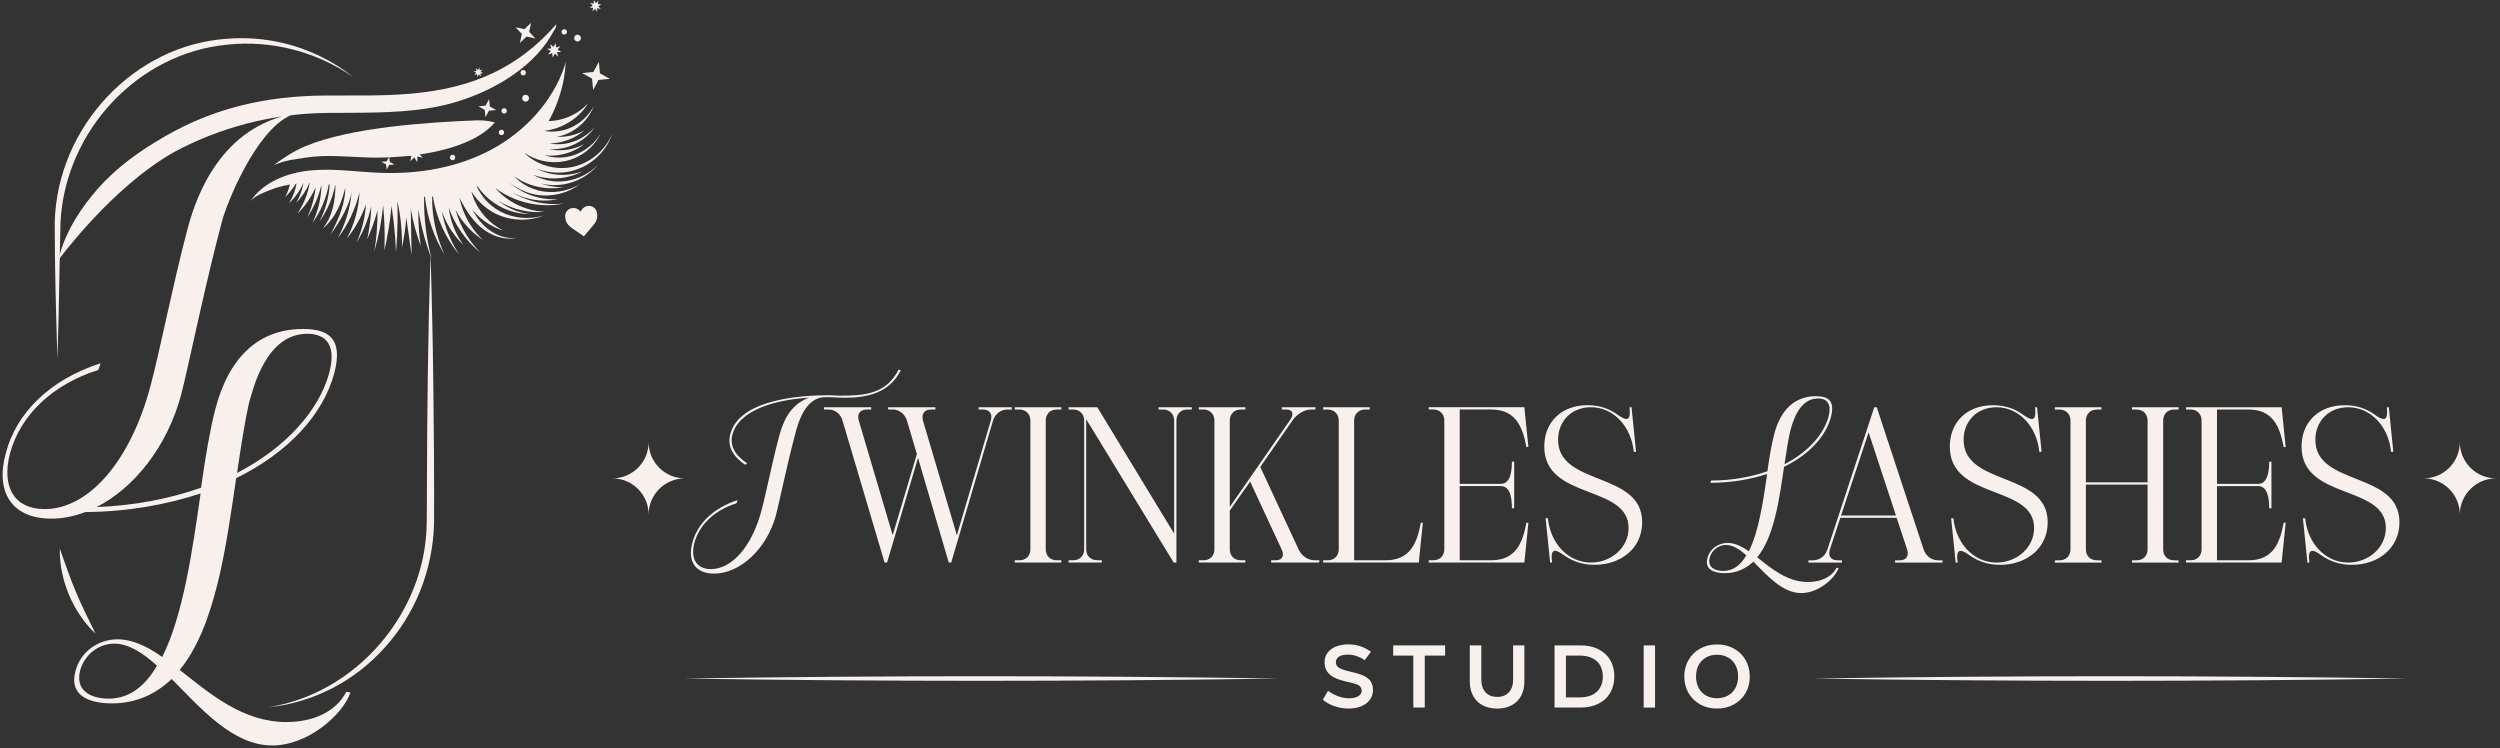
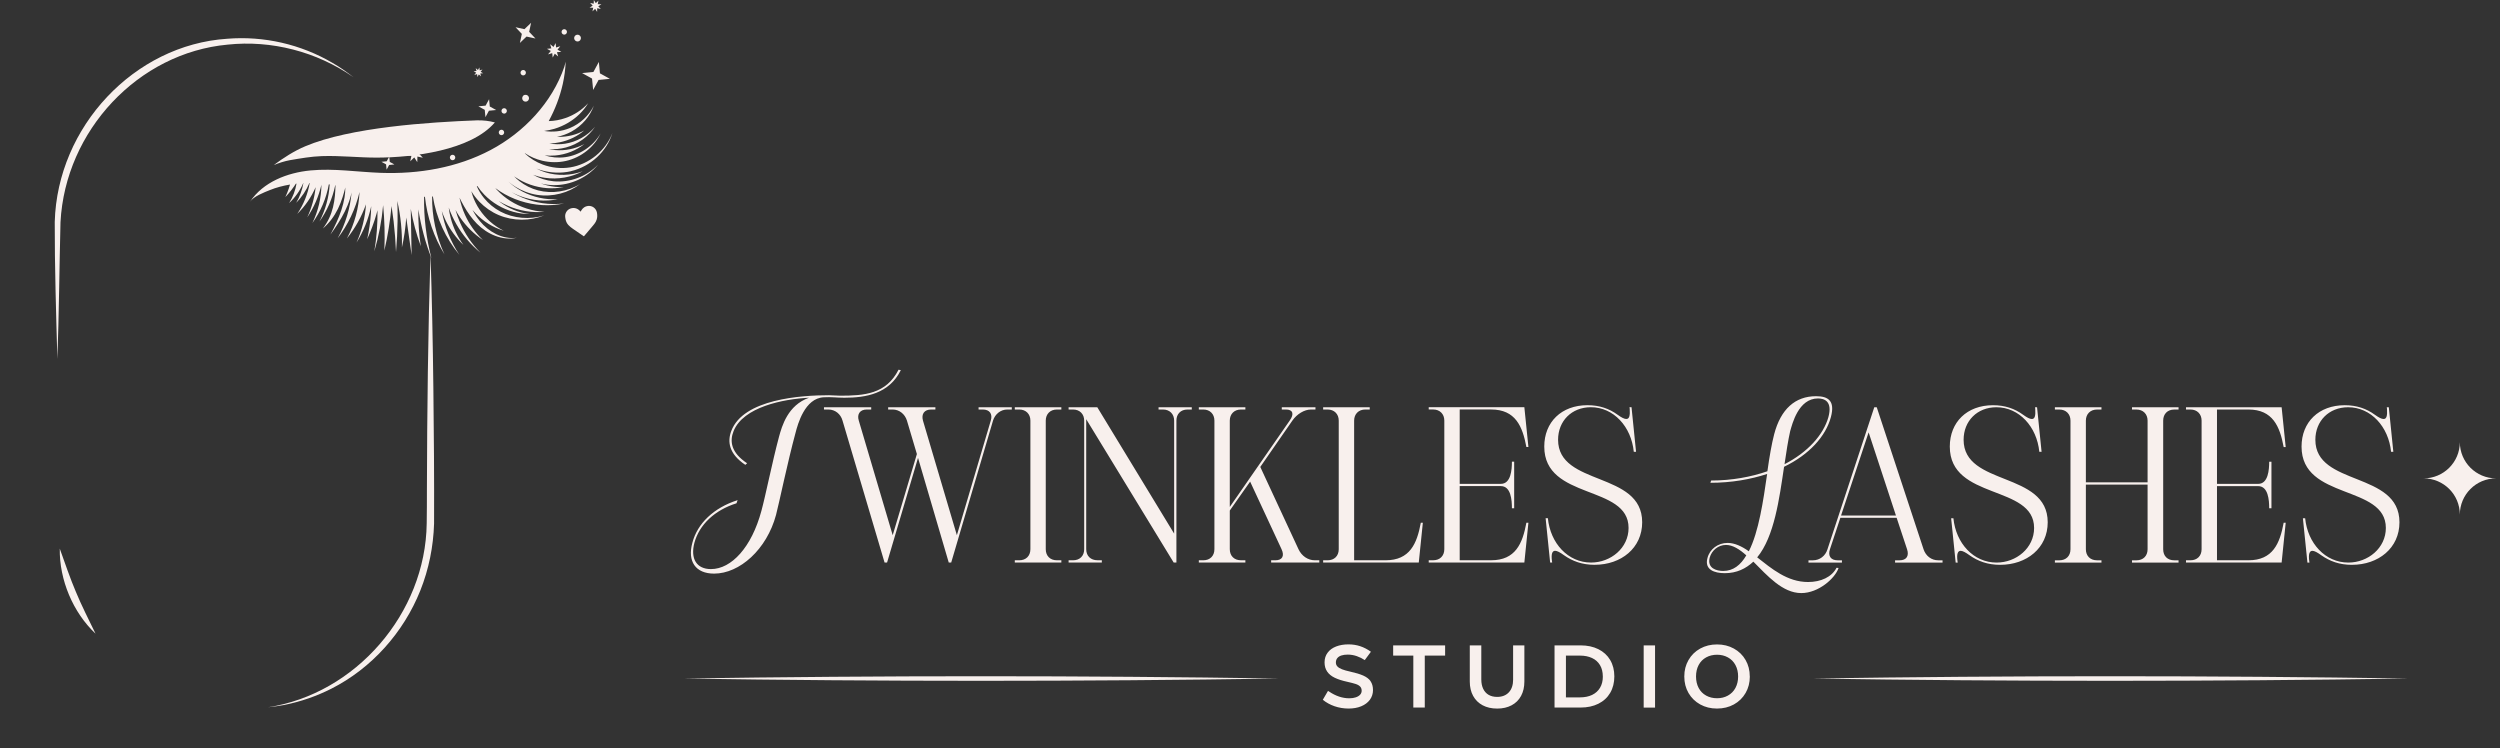
<svg xmlns="http://www.w3.org/2000/svg" width="381" height="114" viewBox="0 0 381 114" fill="none">
  <rect x="0" y="0" width="381" height="114" fill="#333333" stroke="none" />
-   <path d="M84.767 3.714C78.851 10.456 71.911 13.44 62.711 14.268C58.295 14.666 53.853 14.522 49.423 14.56C40.623 14.635 32.733 16.404 25.18 20.759C21.257 23.018 17.791 25.474 14.841 28.837C12.789 31.174 9.938 35.021 8.902 39.607C8.982 39.566 16.938 28.6 26.543 23.166C27.41 22.698 28.294 22.257 29.193 21.841C30.091 21.425 31.001 21.036 31.926 20.675C32.85 20.314 33.786 19.98 34.73 19.671C35.678 19.365 36.633 19.085 37.598 18.834C38.562 18.583 39.535 18.361 40.514 18.167C41.336 18.006 42.16 17.867 42.99 17.746C32.495 20.695 29.427 31.743 28.563 34.952C26.394 43.113 24.227 54.117 22.925 58.856C19.817 70.516 13.387 77.586 6.81 77.586C2.257 77.586 0.162 74.308 1.536 69.061C3.127 63.231 8.041 58.568 14.978 56.38L15.338 55.358C7.606 57.837 2.475 62.937 0.886 69.058C-0.776 75.107 1.899 79.041 7.823 79.041C9.543 79.041 11.286 78.691 12.995 78.039C19.497 77.981 25.444 76.902 30.572 75.202C29.344 83.802 27.899 93.857 24.72 100.125C22.479 98.521 20.166 97.43 17.926 97.43C14.889 97.43 12.216 99.398 11.495 102.313C10.482 106.102 13.736 107.196 17.058 107.196C20.816 107.196 23.778 105.739 26.165 103.479C30.646 107.998 35.486 113.608 41.484 113.608C47.048 113.608 52.325 108.798 53.41 105.519L52.76 105.447C51.243 108.434 47.775 110.039 43.654 110.039C37.005 110.039 32.017 105.739 27.393 102.096C32.885 95.392 34.476 83.15 35.992 72.873C44.014 68.937 49.288 63.107 50.951 56.842C52.325 51.595 50.084 50.138 46.181 50.138C39.532 50.138 34.908 54.291 32.81 62.38C32.014 65.442 31.293 69.667 30.641 74.331C25.982 75.961 20.57 77.064 14.717 77.277C20.427 74.371 25.495 68.097 27.622 60.094C28.635 56.233 31.308 43.113 33.837 33.714C34.493 31.14 38.96 19.89 44.306 17.57C45.019 17.483 45.734 17.408 46.452 17.353C48.859 17.169 51.28 17.203 53.693 17.189C58.604 17.163 63.769 17.07 68.531 15.812C74.438 14.251 80.843 10.681 83.917 5.541C84.02 5.368 84.12 5.195 84.217 5.022C84.38 4.73 84.735 4.234 84.769 3.922C84.778 3.853 84.767 3.784 84.767 3.714ZM16.549 106.472C14.454 106.472 11.346 105.669 12.213 102.171C12.863 99.84 14.961 98.091 17.416 98.091C19.585 98.091 21.752 99.476 23.921 101.444C22.115 104.578 19.729 106.472 16.549 106.472ZM37.941 61.433C38.591 59.174 40.543 50.868 46.83 50.868C48.925 50.868 51.526 51.815 50.156 56.917C48.564 62.602 43.579 68.213 36.136 72.074C36.714 68.065 37.292 64.348 37.941 61.433Z" fill="#F8F0ED" />
  <path d="M72.784 18.34C73.717 18.334 74.51 18.418 75.417 18.657C71.736 22.963 62.87 24.005 57.45 24.02C54.651 24.025 51.841 23.694 49.042 23.792C47.428 23.846 45.794 24.135 44.206 24.406C43.333 24.568 42.534 24.825 41.713 25.16C43.207 24.051 44.809 23.015 46.524 22.291C53.378 19.396 65.372 18.614 72.787 18.337L72.784 18.34Z" fill="#F8F0ED" />
  <path d="M65.61 38.684C65.827 45.409 65.97 52.517 66.046 59.232C66.128 66.089 66.179 72.915 66.153 79.795C66.049 83.284 65.351 86.758 64.061 89.988C61.489 96.436 56.589 101.875 50.497 104.958C48.224 106.105 45.816 106.937 43.334 107.433C42.509 107.588 41.678 107.707 40.845 107.787C54.15 105.756 64.864 93.517 65.03 79.76C65.075 78.311 65.044 76.124 65.061 74.64C65.094 62.721 65.227 50.595 65.61 38.681V38.684ZM8.745 54.66C8.99 47.99 9.05 40.531 9.219 33.864C9.951 19.888 21.067 8.058 34.702 6.799C41.352 6.093 48.249 7.854 53.865 11.766C52.854 10.977 51.804 10.225 50.688 9.591C45.858 6.745 40.194 5.451 34.623 5.906C20.456 6.84 8.737 19.312 8.343 33.824C8.326 40.511 8.554 47.979 8.743 54.666L8.745 54.66ZM14.556 96.568C13.655 94.722 12.334 92.082 11.568 90.207C10.762 88.337 9.804 85.565 9.109 83.612C9.033 88.377 11.131 93.341 14.556 96.568Z" fill="#F8F0ED" />
  <path d="M87.025 26.08C88.527 25.728 89.901 24.966 90.994 23.95C92.09 22.934 92.914 21.653 93.329 20.265C92.82 21.624 91.918 22.822 90.794 23.734C89.672 24.646 88.318 25.275 86.907 25.506C85.499 25.737 84.043 25.572 82.735 25.087C81.702 24.706 80.754 24.121 79.987 23.382C79.996 23.373 80.005 23.364 80.013 23.356C80.817 23.893 81.713 24.276 82.646 24.496C83.828 24.773 85.067 24.793 86.24 24.53C87.414 24.268 88.501 23.728 89.411 23.001C90.322 22.274 91.06 21.356 91.535 20.331C90.971 21.312 90.164 22.144 89.231 22.767C88.295 23.39 87.228 23.803 86.135 23.953C85.076 24.098 83.997 23.991 83.001 23.679C83.539 23.734 84.08 23.74 84.612 23.696C86.266 23.555 87.829 22.926 89.054 21.953C87.671 22.695 86.097 23.007 84.618 22.871C84.297 22.842 83.98 22.79 83.671 22.724C84.538 22.779 85.408 22.695 86.238 22.476C88.081 21.985 89.683 20.825 90.679 19.324C89.52 20.712 87.849 21.636 86.115 21.901C85.316 22.025 84.506 22.008 83.728 21.869C84.274 21.855 84.812 21.792 85.336 21.679C86.032 21.532 86.698 21.304 87.322 21.001C87.946 20.698 88.521 20.323 89.028 19.884C87.849 20.539 86.527 20.854 85.247 20.859C85.13 20.859 85.013 20.859 84.895 20.854C85.677 20.692 86.427 20.418 87.111 20.04C88.707 19.157 89.921 17.722 90.505 16.109C89.735 17.647 88.395 18.871 86.844 19.515C85.594 20.034 84.209 20.175 82.924 19.956C83.465 19.89 83.994 19.777 84.506 19.624C85.236 19.402 85.929 19.096 86.567 18.721C87.205 18.346 87.792 17.898 88.31 17.393C88.828 16.891 89.274 16.331 89.635 15.731C88.687 16.77 87.483 17.532 86.206 17.979C85.362 18.276 84.486 18.435 83.625 18.455C84.586 16.692 85.316 14.793 85.768 12.799C86.017 11.674 86.166 10.531 86.212 9.394C86.146 9.659 86.077 9.922 86.003 10.181C84.14 15.63 79.847 20.175 74.756 22.868C69.662 25.561 63.792 26.55 58.046 26.343C54.471 26.213 50.894 25.636 47.334 25.973C43.774 26.311 40.088 27.751 38.102 30.747C38.648 29.924 40.271 29.312 41.147 28.96C42.128 28.565 43.156 28.302 44.197 28.126C44.137 28.337 44.071 28.55 44 28.761C43.851 29.191 43.685 29.618 43.482 30.037C43.811 29.702 44.117 29.341 44.406 28.966C44.552 28.779 44.692 28.585 44.827 28.389C44.916 28.262 44.999 28.132 45.084 27.999C45.119 27.996 45.153 27.991 45.188 27.988C45.016 29.004 44.644 30.019 44.057 30.946C44.97 30.126 45.708 29.079 46.212 27.907C46.221 27.907 46.229 27.907 46.238 27.907C46.057 28.934 45.691 29.959 45.139 30.911C45.977 30.057 46.67 29.03 47.154 27.89C47.168 27.89 47.185 27.89 47.199 27.89C46.922 29.526 46.284 31.145 45.302 32.597C46.475 31.457 47.437 30.069 48.104 28.527C47.941 30.092 47.511 31.656 46.822 33.128C47.832 31.636 48.573 29.942 48.985 28.155C48.968 30.123 48.504 32.135 47.606 33.99C48.853 32.27 49.726 30.245 50.113 28.097C50.156 28.103 50.201 28.109 50.244 28.115C50.133 30.045 49.603 31.991 48.673 33.774C49.844 32.135 50.676 30.239 51.089 28.233C51.103 28.233 51.117 28.236 51.129 28.239C51.117 28.776 51.091 29.307 51.04 29.835C50.983 30.424 50.891 31.006 50.748 31.584C50.605 32.158 50.41 32.724 50.153 33.269C49.895 33.815 49.578 34.337 49.206 34.827C49.678 34.42 50.113 33.962 50.499 33.457C50.885 32.952 51.22 32.4 51.504 31.823C51.787 31.246 52.022 30.643 52.216 30.034C52.373 29.549 52.505 29.061 52.628 28.574C52.628 29.07 52.588 29.572 52.508 30.074C52.402 30.729 52.236 31.379 52.024 32.019C51.598 33.304 51.003 34.545 50.35 35.757C51.163 34.637 51.936 33.477 52.557 32.216C52.866 31.584 53.138 30.928 53.347 30.242C53.438 29.942 53.518 29.633 53.581 29.321C53.375 31.716 52.66 34.112 51.466 36.308C53.038 34.25 54.188 31.835 54.792 29.255C54.692 31.659 54.048 34.103 52.866 36.346C54.108 34.807 55.101 33.041 55.776 31.139C55.653 33.116 55.169 35.102 54.331 36.969C55.387 35.278 56.151 33.39 56.575 31.416C56.566 31.788 56.552 32.161 56.526 32.533C56.44 33.84 56.237 35.154 55.959 36.458C56.506 35.234 56.987 33.97 57.362 32.663C57.422 32.455 57.476 32.247 57.531 32.037C57.556 34.117 57.399 36.216 57.047 38.296C57.725 36.014 58.177 33.653 58.389 31.263C58.607 33.549 58.672 35.861 58.578 38.184C59.09 35.959 59.457 33.69 59.671 31.396C59.791 32.167 59.894 32.943 59.986 33.722C60.166 35.275 60.289 36.839 60.352 38.409C60.49 36.842 60.57 35.266 60.59 33.685C60.604 32.666 60.59 31.647 60.553 30.628C61.068 32.923 61.308 35.304 61.251 37.711C61.586 36.218 61.806 34.692 61.912 33.148L62.73 38.873L62.599 31.826C62.939 33.78 63.455 35.69 64.133 37.523C63.844 35.656 63.721 33.777 63.761 31.916C64.156 34.47 64.828 36.969 65.755 39.353C64.954 36.282 64.579 33.125 64.631 29.996C64.674 29.996 64.717 29.996 64.76 29.996C65.097 33.122 66.125 36.129 67.73 38.755C66.451 35.967 65.818 32.94 65.853 29.95C65.89 29.95 65.93 29.944 65.967 29.942C66.497 33.234 67.916 36.328 70.011 38.836C68.657 36.793 67.753 34.504 67.324 32.155C67.493 32.649 67.69 33.128 67.913 33.592C68.592 35.001 69.516 36.27 70.626 37.324C69.731 36.092 69.09 34.721 68.709 33.304C68.56 32.752 68.451 32.193 68.385 31.633C68.703 32.527 69.101 33.39 69.573 34.207C70.518 35.852 71.757 37.315 73.216 38.504C71.897 37.174 70.85 35.615 70.117 33.944C69.837 33.309 69.605 32.657 69.416 31.993C69.633 32.395 69.874 32.784 70.131 33.159C71.067 34.519 72.252 35.69 73.6 36.582C72.429 35.474 71.511 34.161 70.872 32.755C70.486 31.907 70.206 31.021 70.028 30.126C70.243 30.559 70.466 30.992 70.709 31.416C71.256 32.374 71.894 33.301 72.684 34.097C73.079 34.498 73.517 34.856 73.983 35.168C74.45 35.48 74.951 35.742 75.477 35.941C76.001 36.141 76.553 36.279 77.111 36.331C77.669 36.386 78.233 36.354 78.774 36.23C78.225 36.308 77.669 36.288 77.134 36.187C76.599 36.086 76.084 35.907 75.603 35.673C74.639 35.2 73.803 34.513 73.142 33.708C72.704 33.174 72.332 32.597 72.006 31.991C72.143 32.152 72.283 32.311 72.429 32.467C73.03 33.099 73.709 33.65 74.441 34.109C75.174 34.565 75.961 34.923 76.776 35.168C76.015 34.796 75.317 34.325 74.699 33.78C74.081 33.234 73.543 32.62 73.096 31.956C72.65 31.292 72.292 30.579 72.037 29.843C71.957 29.61 71.885 29.373 71.825 29.134C72.177 29.719 72.592 30.265 73.065 30.753C73.9 31.615 74.908 32.314 76.012 32.781C77.12 33.246 78.313 33.477 79.501 33.483C80.689 33.486 81.871 33.263 82.949 32.819C80.72 33.52 78.253 33.289 76.281 32.253C75.297 31.734 74.435 31.018 73.754 30.175C73.311 29.627 72.942 29.024 72.664 28.389C72.693 28.377 72.721 28.366 72.75 28.354C73.065 28.825 73.419 29.263 73.811 29.667C74.418 30.291 75.108 30.83 75.852 31.269C76.596 31.708 77.395 32.048 78.222 32.279C79.049 32.51 79.901 32.626 80.751 32.62C79.91 32.527 79.092 32.314 78.325 32.002C77.558 31.69 76.842 31.278 76.198 30.787C76.138 30.741 76.081 30.695 76.024 30.649C76.459 30.911 76.908 31.145 77.369 31.347C78.256 31.737 79.189 32.017 80.133 32.172C81.078 32.331 82.039 32.369 82.978 32.276C82.037 32.23 81.115 32.057 80.239 31.774C79.364 31.491 78.536 31.102 77.778 30.623C77.02 30.143 76.333 29.578 75.735 28.943C75.646 28.848 75.56 28.753 75.477 28.657C75.712 28.833 75.949 28.998 76.195 29.157C77.157 29.777 78.199 30.268 79.281 30.62C80.362 30.972 81.49 31.188 82.62 31.255C83.751 31.321 84.887 31.24 85.983 31.004C84.87 31.145 83.748 31.125 82.655 30.963C81.561 30.802 80.5 30.498 79.504 30.071C78.94 29.832 78.396 29.549 77.881 29.232C77.904 29.246 77.927 29.258 77.95 29.272C78.382 29.506 78.828 29.716 79.286 29.887C79.744 30.06 80.213 30.201 80.689 30.311C81.164 30.418 81.644 30.493 82.128 30.536C82.612 30.576 83.095 30.579 83.573 30.55L83.931 30.522L84.286 30.481L84.638 30.424L84.987 30.351C84.046 30.415 83.104 30.334 82.202 30.135C81.298 29.936 80.431 29.615 79.63 29.194C78.84 28.779 78.11 28.265 77.472 27.67C77.801 27.953 78.15 28.21 78.516 28.441C79.532 29.081 80.674 29.514 81.853 29.696C83.032 29.878 84.231 29.803 85.356 29.514C86.481 29.226 87.54 28.718 88.433 28.028C87.471 28.623 86.389 29.006 85.287 29.174C84.186 29.341 83.061 29.289 82.008 29.018C80.958 28.747 79.979 28.25 79.149 27.601C78.857 27.373 78.585 27.122 78.33 26.856C78.379 26.891 78.428 26.926 78.476 26.96C79.206 27.46 79.996 27.855 80.817 28.141C81.639 28.426 82.492 28.605 83.347 28.669C84.203 28.732 85.059 28.683 85.88 28.513C85.041 28.548 84.212 28.458 83.419 28.265C83.078 28.181 82.743 28.077 82.42 27.959C83.038 28.112 83.673 28.201 84.312 28.213C85.639 28.239 86.956 27.944 88.132 27.402C89.311 26.859 90.359 26.063 91.154 25.082C90.284 25.999 89.191 26.698 88.015 27.134C86.839 27.569 85.574 27.748 84.352 27.627C83.25 27.52 82.185 27.174 81.241 26.643C81.816 26.851 82.411 27.004 83.012 27.093C85.033 27.399 87.102 27.021 88.813 26.097C86.985 26.773 84.976 26.822 83.207 26.291C82.698 26.138 82.211 25.936 81.747 25.693C81.976 25.78 82.205 25.861 82.44 25.93C83.925 26.369 85.525 26.441 87.028 26.089L87.025 26.08Z" fill="#F8F0ED" />
  <path d="M68.939 23.59C69.165 23.57 69.363 23.74 69.383 23.968C69.403 24.196 69.234 24.395 69.008 24.415C68.782 24.435 68.584 24.265 68.564 24.037C68.544 23.809 68.713 23.607 68.939 23.59ZM79.702 10.666C79.928 10.646 80.126 10.816 80.146 11.044C80.166 11.273 79.997 11.475 79.771 11.492C79.545 11.509 79.347 11.339 79.328 11.114C79.308 10.889 79.476 10.687 79.702 10.666ZM85.958 4.45C86.184 4.43 86.382 4.6 86.402 4.828C86.422 5.056 86.253 5.255 86.027 5.276C85.801 5.296 85.603 5.125 85.584 4.897C85.563 4.669 85.732 4.467 85.958 4.45ZM76.388 19.772C76.615 19.751 76.812 19.922 76.832 20.15C76.852 20.378 76.683 20.58 76.457 20.597C76.231 20.614 76.034 20.447 76.013 20.219C75.993 19.991 76.162 19.792 76.388 19.772ZM76.8 16.49C77.027 16.47 77.224 16.643 77.244 16.868C77.264 17.093 77.095 17.298 76.869 17.316C76.643 17.333 76.443 17.166 76.426 16.938C76.408 16.71 76.574 16.508 76.8 16.49ZM67.834 21.477C68.061 21.457 68.261 21.63 68.278 21.855C68.295 22.08 68.129 22.282 67.903 22.303C67.677 22.323 67.48 22.153 67.46 21.925C67.439 21.697 67.608 21.495 67.834 21.477ZM58.917 25.861L58.84 25.05L58.13 24.658L58.934 24.58L59.323 23.864L59.401 24.675L60.11 25.064L59.306 25.142L58.917 25.858V25.861ZM84.227 8.773L84.164 8.098L83.517 8.288L83.947 7.766L83.357 7.44L84.027 7.376L83.838 6.727L84.356 7.157L84.679 6.563L84.745 7.238L85.389 7.047L84.96 7.57L85.549 7.896L84.879 7.959L85.068 8.609L84.55 8.179L84.227 8.773ZM73.982 17.852L73.876 16.741L72.903 16.205L74.004 16.098L74.537 15.12L74.643 16.231L75.616 16.767L74.514 16.874L73.982 17.855V17.852ZM72.757 11.743L72.714 11.296L72.284 11.423L72.571 11.076L72.179 10.86L72.622 10.816L72.499 10.386L72.843 10.672L73.057 10.277L73.1 10.724L73.527 10.597L73.243 10.944L73.632 11.16L73.189 11.2L73.315 11.633L72.971 11.348L72.757 11.743ZM80.607 15.088C80.544 15.371 80.266 15.544 79.986 15.477C79.591 15.385 79.408 14.866 79.814 14.513C80.306 14.291 80.698 14.69 80.607 15.088ZM88.52 5.922C88.457 6.202 88.179 6.378 87.901 6.312C87.624 6.245 87.449 5.968 87.512 5.688C87.575 5.408 87.856 5.232 88.133 5.299C88.411 5.365 88.585 5.642 88.52 5.922ZM61.982 22.646L62.812 22.828L62.832 21.971L63.29 22.689L63.905 22.101L63.725 22.938L64.572 22.958L63.859 23.419L64.443 24.037L63.613 23.855L63.593 24.709L63.135 23.991L62.52 24.58L62.7 23.746L61.853 23.725L62.566 23.264L61.982 22.643V22.646ZM78.563 4.147L79.928 4.444L80.939 3.475L80.644 4.851L81.606 5.87L80.243 5.573L79.233 6.542L79.528 5.166L78.566 4.147H78.563ZM89.933 0.447L90.483 0.566L90.497 0L90.801 0.479L91.207 0.087L91.09 0.641L91.651 0.655L91.178 0.961L91.565 1.371L91.015 1.25L91.001 1.815L90.698 1.342L90.291 1.732L90.411 1.18L89.85 1.166L90.323 0.86L89.936 0.45L89.933 0.447ZM90.394 13.708L90.228 11.974L88.711 11.137L90.434 10.97L91.264 9.44L91.43 11.177L92.947 12.014L91.224 12.182L90.394 13.711V13.708Z" fill="#F8F0ED" />
  <path d="M88.487 32.259C88.533 32.176 88.57 32.098 88.619 32.026C88.851 31.668 89.169 31.443 89.598 31.388C90.253 31.307 90.851 31.746 90.974 32.401C91.04 32.756 91.043 33.111 90.934 33.46C90.857 33.708 90.734 33.93 90.577 34.129C90.356 34.407 90.124 34.675 89.895 34.946C89.604 35.29 89.312 35.633 89.02 35.979C88.994 36.011 88.98 36.017 88.942 35.991C88.399 35.616 87.852 35.246 87.311 34.871C87.059 34.698 86.813 34.513 86.607 34.279C86.395 34.037 86.258 33.757 86.195 33.443C86.161 33.281 86.135 33.114 86.129 32.949C86.115 32.441 86.453 31.953 86.928 31.783C87.474 31.587 88.03 31.737 88.43 32.193C88.45 32.216 88.468 32.236 88.49 32.262L88.487 32.259Z" fill="#F8F0ED" />
  <path d="M126.4 60.235L128.02 60.304C131.707 60.304 135.049 60.064 136.941 56.342L137.286 56.412C135.495 60.029 131.948 60.615 128.675 60.615C127.505 60.615 126.71 60.475 125.539 60.545C122.647 60.684 121.577 64.643 121.232 65.989C120.026 70.432 118.75 76.636 118.27 78.462C116.858 83.736 112.722 87.419 108.829 87.419C106.003 87.419 104.731 85.558 105.522 82.7C106.278 79.808 108.725 77.396 112.412 76.221L112.241 76.702C108.934 77.737 106.592 79.94 105.832 82.697C105.177 85.178 106.177 86.729 108.348 86.729C111.485 86.729 114.548 83.387 116.033 77.873C116.653 75.632 117.684 70.432 118.719 66.57C119.169 64.919 120.065 61.747 123.302 60.611C119.34 60.816 113.276 62.022 111.795 65.71C111.175 67.26 111.415 68.982 113.862 70.603L113.586 70.843C111.07 69.157 110.83 67.295 111.45 65.675C113.276 60.816 122.061 60.231 126.4 60.231V60.235ZM144.59 85.733L139.907 69.781L135.189 85.733H134.809L128.4 64.097C128.125 63.096 127.264 62.41 126.264 62.41H125.574V62.065H132.773V62.41H132.083C131.083 62.41 130.567 63.1 130.878 64.097L136.046 81.564L139.733 69.195L138.217 64.097C137.906 63.096 137.046 62.41 136.046 62.41H135.355V62.065H142.555V62.41H141.9C140.865 62.41 140.384 63.1 140.659 64.097L145.827 81.564L150.995 64.097C151.305 63.096 150.825 62.41 149.789 62.41H149.134V62.065H154.197V62.41H153.507C152.507 62.41 151.646 63.1 151.336 64.097L144.963 85.733H144.583H144.59ZM161.75 85.387V85.733H154.655V85.387H155.345C156.345 85.387 157.032 84.732 157.032 83.701V64.097C157.032 63.096 156.341 62.41 155.345 62.41H154.655V62.065H161.75V62.41H161.06C160.059 62.41 159.373 63.1 159.373 64.097V83.701C159.373 84.736 160.063 85.387 161.06 85.387H161.75ZM167.918 85.387V85.733H162.855V85.387H163.545C164.545 85.387 165.231 84.732 165.231 83.701V64.097C165.231 63.096 164.541 62.41 163.545 62.41H162.855V62.065H167.228L178.94 81.324V64.097C178.94 63.096 178.25 62.41 177.254 62.41H176.564V62.065H181.627V62.41H180.972C179.937 62.41 179.285 63.1 179.285 64.097V85.733H178.87L165.538 63.887V83.697C165.538 84.732 166.228 85.383 167.259 85.383H167.914L167.918 85.387ZM189.796 85.387V85.733H182.701V85.387H183.391C184.391 85.387 185.077 84.732 185.077 83.701V64.097C185.077 63.096 184.387 62.41 183.391 62.41H182.701V62.065H189.796V62.41H189.106C188.105 62.41 187.419 63.1 187.419 64.097V77.257L196.549 64.097C197.274 63.096 197.03 62.41 195.999 62.41H195.344V62.065H200.477V62.41H199.787C198.786 62.41 197.65 63.1 196.96 64.097L192.068 71.161L197.891 83.701C198.372 84.736 199.337 85.387 200.372 85.387H201.062V85.733H193.723V85.387H194.378C195.413 85.387 195.79 84.732 195.309 83.701L190.521 73.398L187.419 77.807V83.697C187.419 84.732 188.109 85.383 189.106 85.383H189.796V85.387ZM216.531 79.668H216.841L216.221 85.733H201.648V85.387H202.338C203.338 85.387 204.024 84.732 204.024 83.701V64.097C204.024 63.096 203.334 62.41 202.338 62.41H201.648V62.065H208.746V62.41H208.056C207.056 62.41 206.37 63.1 206.37 64.097V85.387H211.158C214.88 85.387 215.946 82.836 216.531 79.668ZM218.427 62.406H217.737V62.061H232.311L232.931 68.125H232.621C232.035 64.988 230.965 62.406 227.247 62.406H222.459V73.74H228.728C230.279 73.74 230.415 71.568 230.415 70.362H230.76V77.458H230.415C230.415 76.217 230.275 74.081 228.728 74.081H222.459V85.383H227.247C230.969 85.383 232.035 82.832 232.621 79.664H232.931L232.311 85.729H217.737V85.383H218.427C219.427 85.383 220.114 84.728 220.114 83.697V64.093C220.114 63.092 219.424 62.406 218.427 62.406ZM243.026 86.078C241.131 86.078 239.65 85.527 238.374 84.631C237.754 84.181 237.308 83.941 236.998 83.941C236.552 83.941 236.377 84.457 236.517 85.492L236.552 85.733H236.242L235.552 78.978H235.897C236.277 82.801 238.963 85.733 242.476 85.733C245.473 85.733 248.194 83.526 248.194 80.459C248.194 73.809 235.346 76.256 235.346 68.055C235.346 64.333 237.963 61.751 241.925 61.751C243.751 61.751 245.232 62.267 246.508 63.197C247.128 63.643 247.543 63.852 247.853 63.852C248.303 63.852 248.439 63.371 248.369 62.301L248.334 62.061H248.644L249.334 68.85H248.989C248.609 65.027 245.923 62.061 242.445 62.061C239.518 62.061 237.451 64.162 237.451 67.02C237.451 74.151 250.269 71.774 250.269 79.594C250.269 83.522 247.066 86.074 243.034 86.074L243.026 86.078ZM271.894 71.126C271.169 75.985 270.413 81.774 267.796 84.942C270.002 86.663 272.379 88.699 275.546 88.699C277.512 88.699 279.164 87.939 279.889 86.527L280.199 86.562C279.683 88.113 277.167 90.385 274.515 90.385C271.654 90.385 269.347 87.733 267.211 85.597C266.075 86.663 264.66 87.353 262.869 87.353C261.283 87.353 259.732 86.838 260.217 85.046C260.562 83.67 261.837 82.739 263.284 82.739C264.35 82.739 265.455 83.255 266.521 84.015C268.037 81.052 268.727 76.299 269.312 72.231C266.796 73.057 263.869 73.577 260.667 73.577L260.771 73.232C263.939 73.232 266.87 72.681 269.351 71.82C269.661 69.614 270.006 67.617 270.386 66.171C271.386 62.348 273.589 60.382 276.76 60.382C278.621 60.382 279.687 61.072 279.032 63.554C278.241 66.516 275.725 69.273 271.902 71.134L271.894 71.126ZM263.039 83.049C261.868 83.049 260.868 83.875 260.558 84.98C260.143 86.636 261.624 87.012 262.625 87.012C264.14 87.012 265.276 86.116 266.137 84.635C265.102 83.705 264.071 83.049 263.035 83.049H263.039ZM278.644 63.585C279.299 61.173 278.059 60.723 277.058 60.723C274.062 60.723 273.131 64.651 272.821 65.717C272.511 67.094 272.236 68.854 271.96 70.746C275.508 68.92 277.884 66.268 278.644 63.581V63.585ZM286.018 62.069L293.148 83.705C293.493 84.74 294.354 85.391 295.389 85.391H296.044V85.736H288.81V85.391H289.5C290.535 85.391 290.981 84.736 290.636 83.705L289.05 78.916H280.47L278.885 83.705C278.539 84.74 279.024 85.391 280.055 85.391H280.711V85.736H275.612V85.391H276.302C277.303 85.391 278.198 84.736 278.508 83.705L285.638 62.069H286.018ZM288.945 78.571L284.777 65.892L280.575 78.571H288.945ZM304.829 86.081C302.933 86.081 301.452 85.531 300.177 84.635C299.556 84.185 299.111 83.945 298.8 83.945C298.355 83.945 298.18 84.461 298.32 85.496L298.355 85.736H298.044L297.354 78.982H297.699C298.079 82.805 300.766 85.736 304.279 85.736C307.276 85.736 309.997 83.53 309.997 80.463C309.997 73.813 297.149 76.26 297.149 68.059C297.149 64.337 299.766 61.755 303.728 61.755C305.554 61.755 307.035 62.27 308.311 63.201C308.931 63.647 309.346 63.856 309.656 63.856C310.106 63.856 310.241 63.375 310.172 62.305L310.137 62.065H310.447L311.137 68.854H310.792C310.412 65.031 307.725 62.065 304.248 62.065C301.32 62.065 299.254 64.166 299.254 67.024C299.254 74.155 312.071 71.778 312.071 79.598C312.071 83.526 308.869 86.078 304.837 86.078L304.829 86.081ZM320.263 85.391V85.736H313.165V85.391H313.855C314.855 85.391 315.541 84.736 315.541 83.705V64.1C315.541 63.1 314.851 62.414 313.855 62.414H313.165V62.069H320.263V62.414H319.573C318.573 62.414 317.887 63.104 317.887 64.1V73.507H327.292V64.1C327.292 63.1 326.602 62.414 325.606 62.414H324.916V62.069H332.011V62.414H331.355C330.32 62.414 329.669 63.104 329.669 64.1V83.705C329.669 84.74 330.324 85.391 331.355 85.391H332.011V85.736H324.916V85.391H325.606C326.606 85.391 327.292 84.736 327.292 83.705V73.852H317.887V83.705C317.887 84.74 318.577 85.391 319.573 85.391H320.263ZM333.837 62.41H333.146V62.065H347.72L348.34 68.129H348.03C347.445 64.992 346.375 62.41 342.657 62.41H337.869V73.744H344.138C345.688 73.744 345.824 71.572 345.824 70.366H346.169V77.462H345.824C345.824 76.221 345.685 74.085 344.138 74.085H337.869V85.387H342.657C346.379 85.387 347.445 82.836 348.03 79.668H348.34L347.72 85.733H333.146V85.387H333.837C334.837 85.387 335.523 84.732 335.523 83.701V64.097C335.523 63.096 334.833 62.41 333.837 62.41ZM358.436 86.081C356.54 86.081 355.059 85.531 353.784 84.635C353.163 84.185 352.717 83.945 352.407 83.945C351.961 83.945 351.787 84.461 351.926 85.496L351.961 85.736H351.651L350.961 78.982H351.306C351.686 82.805 354.373 85.736 357.885 85.736C360.882 85.736 363.604 83.53 363.604 80.463C363.604 73.813 350.756 76.26 350.756 68.059C350.756 64.337 353.373 61.755 357.335 61.755C359.161 61.755 360.642 62.27 361.917 63.201C362.538 63.647 362.953 63.856 363.263 63.856C363.712 63.856 363.848 63.375 363.778 62.305L363.743 62.065H364.054L364.744 68.854H364.399C364.019 65.031 361.332 62.065 357.854 62.065C354.927 62.065 352.861 64.166 352.861 67.024C352.861 74.155 365.678 71.778 365.678 79.598C365.678 83.526 362.476 86.078 358.444 86.078L358.436 86.081Z" fill="#F8F0ED" />
  <path d="M208.866 103.812C209.115 104.166 209.244 104.617 209.244 105.167C209.244 105.717 209.084 106.22 208.769 106.648C208.449 107.076 208.009 107.406 207.448 107.638C206.887 107.87 206.241 107.983 205.516 107.983C204.792 107.983 204.048 107.862 203.37 107.626C202.688 107.386 202.1 107.06 201.598 106.644L202.388 105.289C202.423 105.309 202.455 105.328 202.482 105.348C202.509 105.371 202.54 105.391 202.575 105.407C203.058 105.733 203.557 105.984 204.067 106.157C204.577 106.33 205.099 106.42 205.637 106.42C206.015 106.42 206.342 106.369 206.63 106.271C206.918 106.173 207.137 106.035 207.288 105.866C207.44 105.693 207.518 105.497 207.518 105.269C207.518 105.006 207.44 104.794 207.288 104.633C207.137 104.472 206.911 104.338 206.611 104.24C206.311 104.142 205.878 104.028 205.314 103.902C204.562 103.741 203.931 103.537 203.421 103.294C202.91 103.05 202.525 102.736 202.26 102.347C201.995 101.958 201.863 101.494 201.863 100.952C201.863 100.375 202.018 99.88 202.334 99.464C202.645 99.047 203.078 98.733 203.631 98.521C204.18 98.309 204.807 98.203 205.504 98.203C206.139 98.203 206.735 98.297 207.296 98.482C207.857 98.666 208.399 98.949 208.928 99.326L207.99 100.599C207.631 100.355 207.23 100.155 206.782 99.998C206.334 99.841 205.875 99.762 205.399 99.762C205.025 99.762 204.702 99.805 204.433 99.892C204.165 99.978 203.958 100.112 203.81 100.293C203.662 100.473 203.588 100.697 203.588 100.968C203.588 101.204 203.666 101.404 203.822 101.569C203.978 101.738 204.211 101.879 204.527 102.001C204.838 102.123 205.259 102.245 205.789 102.359C206.603 102.539 207.257 102.736 207.756 102.956C208.254 103.176 208.624 103.458 208.878 103.808L208.866 103.812ZM212.317 99.912H215.39V107.83H217.135V99.912H220.236V98.356H212.317V99.912ZM230.601 103.541C230.601 104.389 230.383 105.045 229.95 105.509C229.518 105.972 228.922 106.208 228.17 106.208C227.668 106.208 227.235 106.106 226.873 105.898C226.511 105.69 226.234 105.383 226.04 104.979C225.845 104.574 225.751 104.095 225.751 103.545V98.36H223.995V103.855C223.995 104.704 224.166 105.438 224.505 106.055C224.844 106.672 225.327 107.151 225.954 107.485C226.581 107.818 227.317 107.987 228.17 107.987C229.023 107.987 229.744 107.818 230.371 107.485C230.998 107.151 231.477 106.675 231.812 106.055C232.147 105.438 232.315 104.704 232.315 103.855V98.36H230.597V103.545L230.601 103.541ZM245.394 100.591C245.815 101.306 246.025 102.135 246.025 103.081C246.025 104.028 245.815 104.876 245.394 105.591C244.974 106.31 244.374 106.86 243.595 107.249C242.816 107.638 241.912 107.83 240.884 107.83H236.911V98.356H240.884C241.912 98.356 242.816 98.549 243.595 98.937C244.374 99.326 244.974 99.876 245.394 100.587V100.591ZM244.269 103.097C244.269 102.422 244.125 101.844 243.84 101.365C243.552 100.886 243.151 100.524 242.625 100.281C242.103 100.037 241.491 99.915 240.794 99.915H238.648V106.279H240.81C241.507 106.279 242.115 106.153 242.637 105.906C243.155 105.658 243.56 105.293 243.844 104.818C244.132 104.338 244.273 103.765 244.273 103.097H244.269ZM250.497 107.834H252.23V98.36H250.497V107.834ZM266.673 103.097C266.673 104.028 266.459 104.865 266.031 105.607C265.602 106.349 265.006 106.935 264.247 107.355C263.487 107.775 262.626 107.983 261.668 107.983C260.71 107.983 259.869 107.775 259.109 107.355C258.353 106.935 257.761 106.357 257.329 105.615C256.901 104.876 256.686 104.036 256.686 103.097C256.686 102.158 256.901 101.33 257.329 100.587C257.758 99.841 258.353 99.26 259.113 98.839C259.873 98.419 260.729 98.211 261.676 98.211C262.623 98.211 263.479 98.419 264.239 98.839C264.999 99.26 265.595 99.837 266.023 100.579C266.451 101.318 266.666 102.158 266.666 103.097H266.673ZM264.889 103.097C264.889 102.437 264.753 101.856 264.48 101.349C264.208 100.842 263.826 100.454 263.331 100.186C262.841 99.915 262.288 99.782 261.68 99.782C261.072 99.782 260.507 99.915 260.017 100.186C259.526 100.458 259.144 100.846 258.875 101.349C258.607 101.856 258.474 102.437 258.474 103.097C258.474 103.757 258.607 104.338 258.875 104.845C259.144 105.352 259.526 105.737 260.017 106.008C260.507 106.279 261.064 106.412 261.68 106.412C262.295 106.412 262.841 106.279 263.331 106.008C263.822 105.737 264.208 105.348 264.48 104.845C264.753 104.338 264.889 103.757 264.889 103.097Z" fill="#F8F0ED" />
  <path d="M194.946 103.407C164.805 103.871 134.33 103.875 104.189 103.407C134.33 102.94 164.805 102.944 194.946 103.407Z" fill="#F8F0ED" />
  <path d="M367.037 103.407C336.896 103.871 306.421 103.875 276.28 103.407C306.421 102.94 336.896 102.944 367.037 103.407Z" fill="#F8F0ED" />
-   <path d="M104.371 72.904C101.324 72.904 98.851 75.373 98.851 78.424C98.851 75.377 96.382 72.904 93.33 72.904C96.377 72.904 98.851 70.434 98.851 67.383C98.851 70.43 101.32 72.904 104.371 72.904Z" fill="#F8F0ED" />
  <path d="M380.401 72.904C377.353 72.904 374.88 75.373 374.88 78.424C374.88 75.377 372.411 72.904 369.359 72.904C372.407 72.904 374.88 70.435 374.88 67.383C374.88 70.431 377.349 72.904 380.401 72.904Z" fill="#F8F0ED" />
</svg>